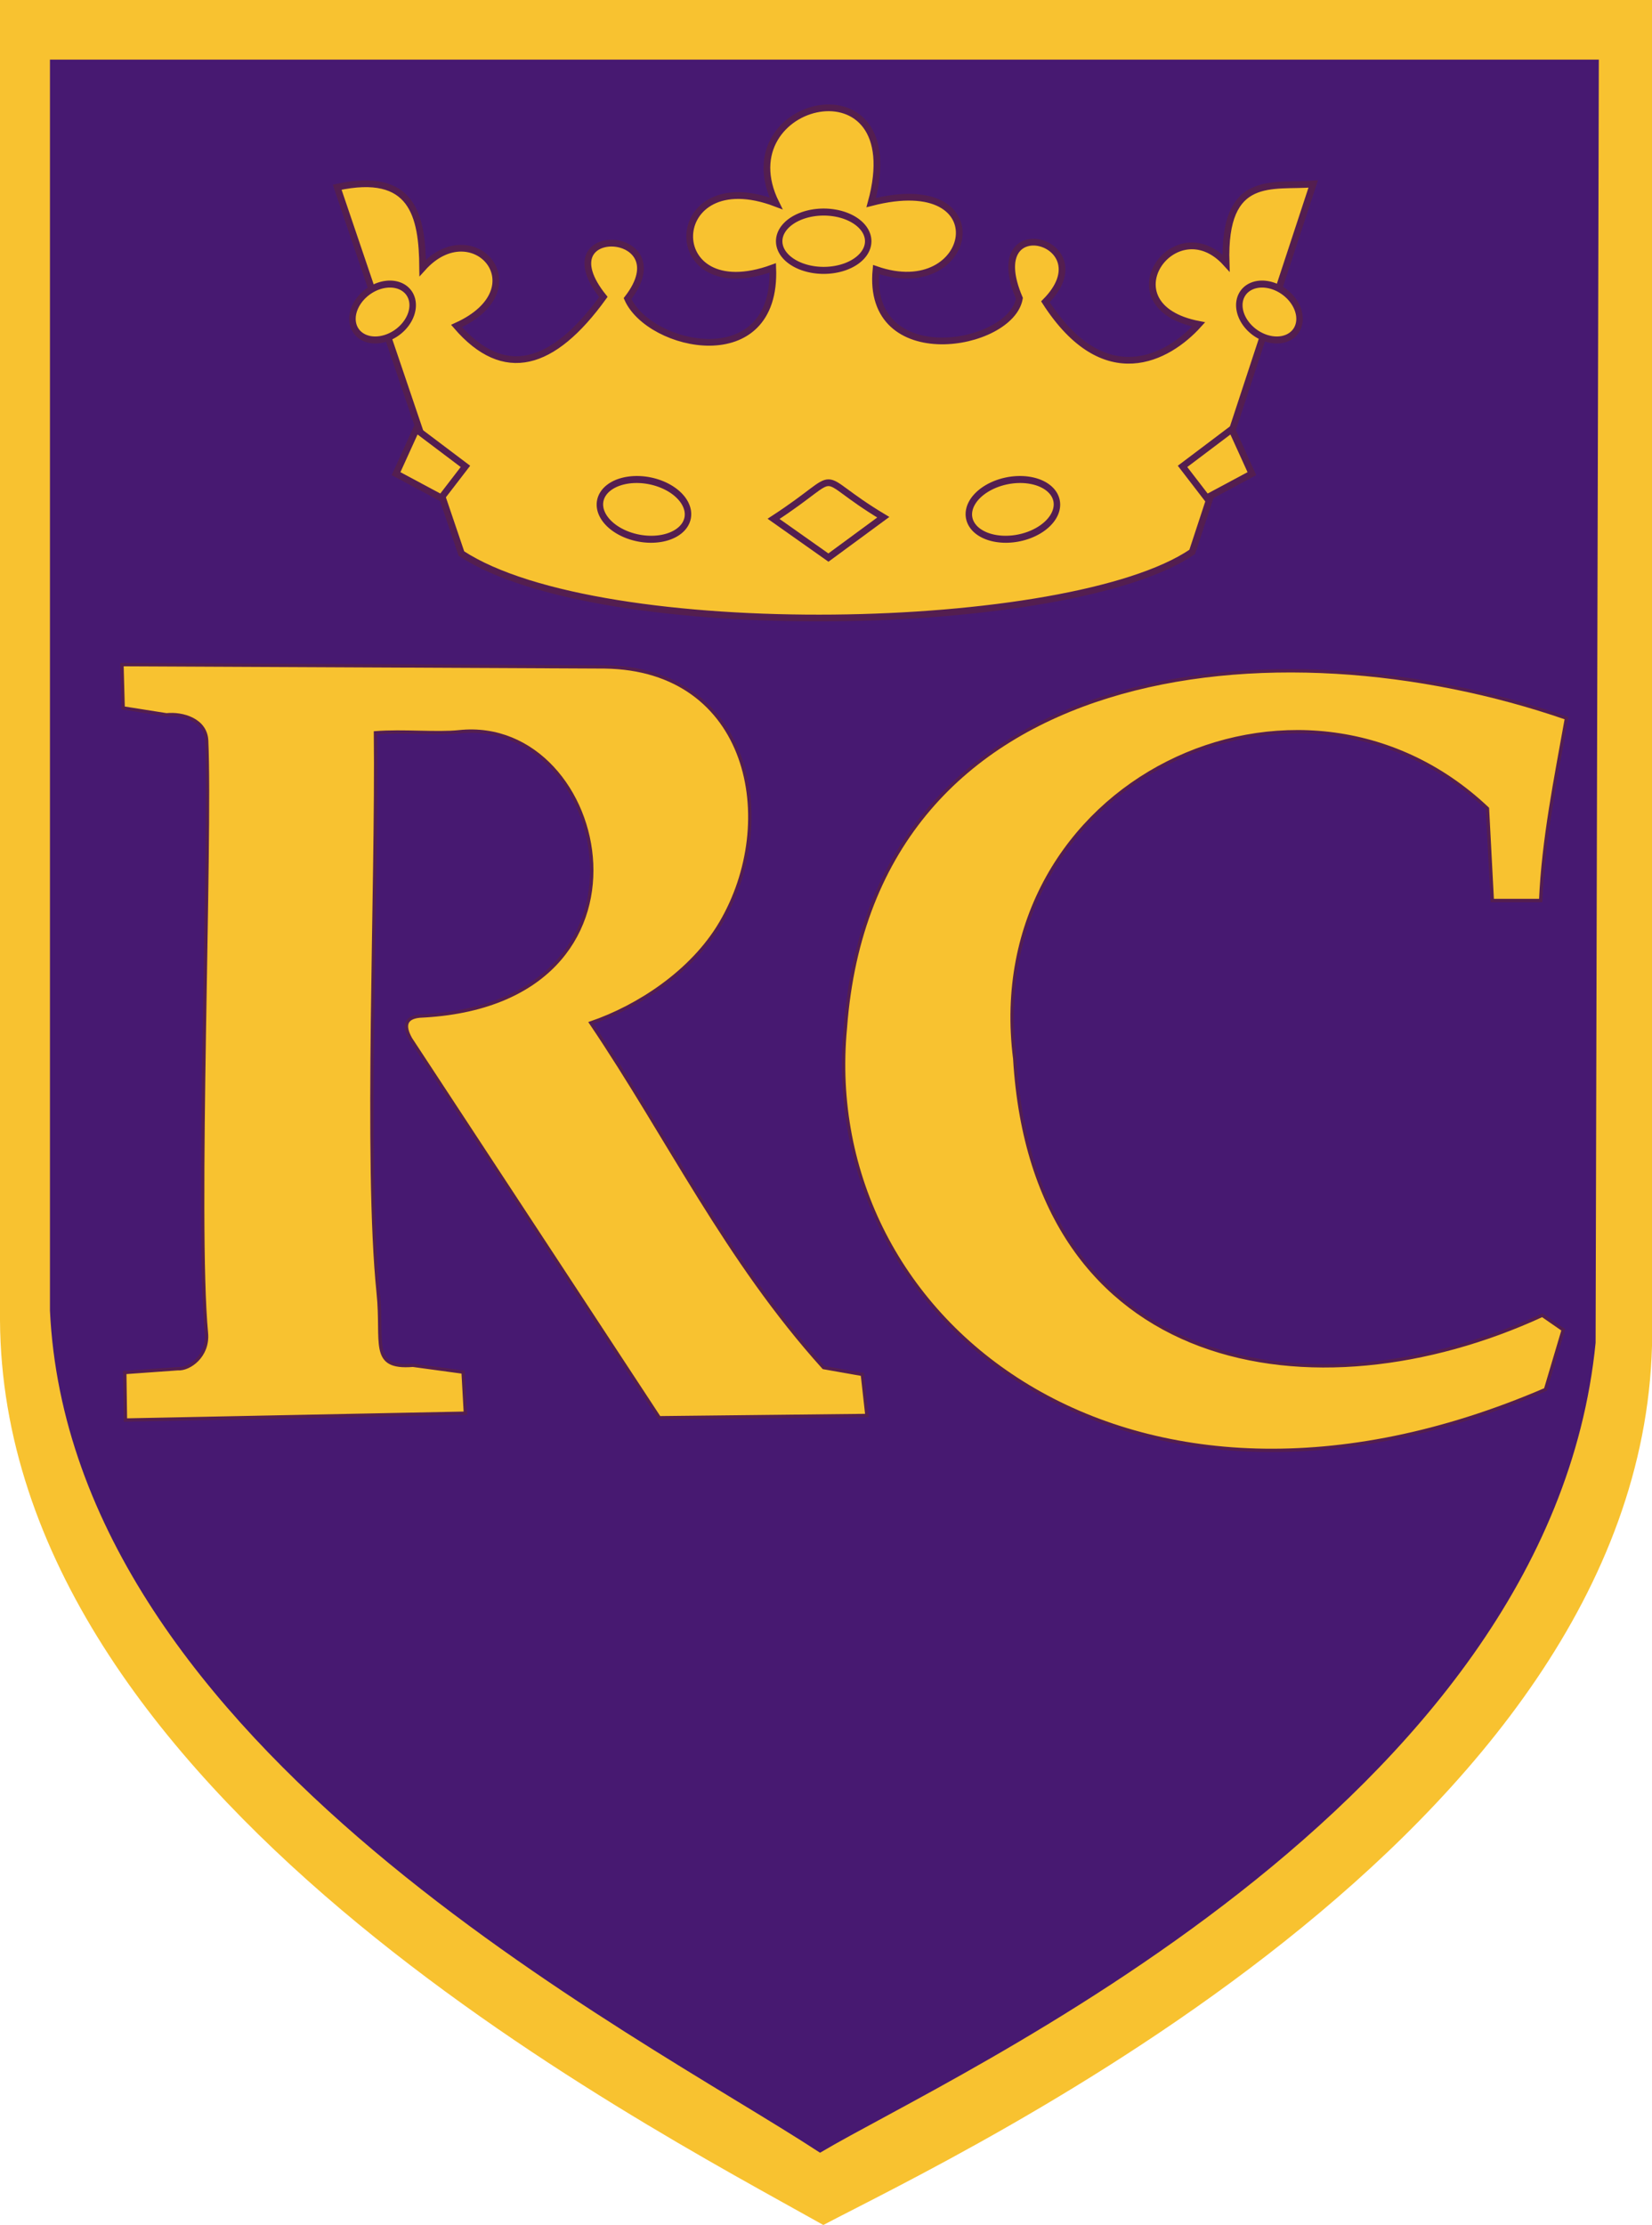
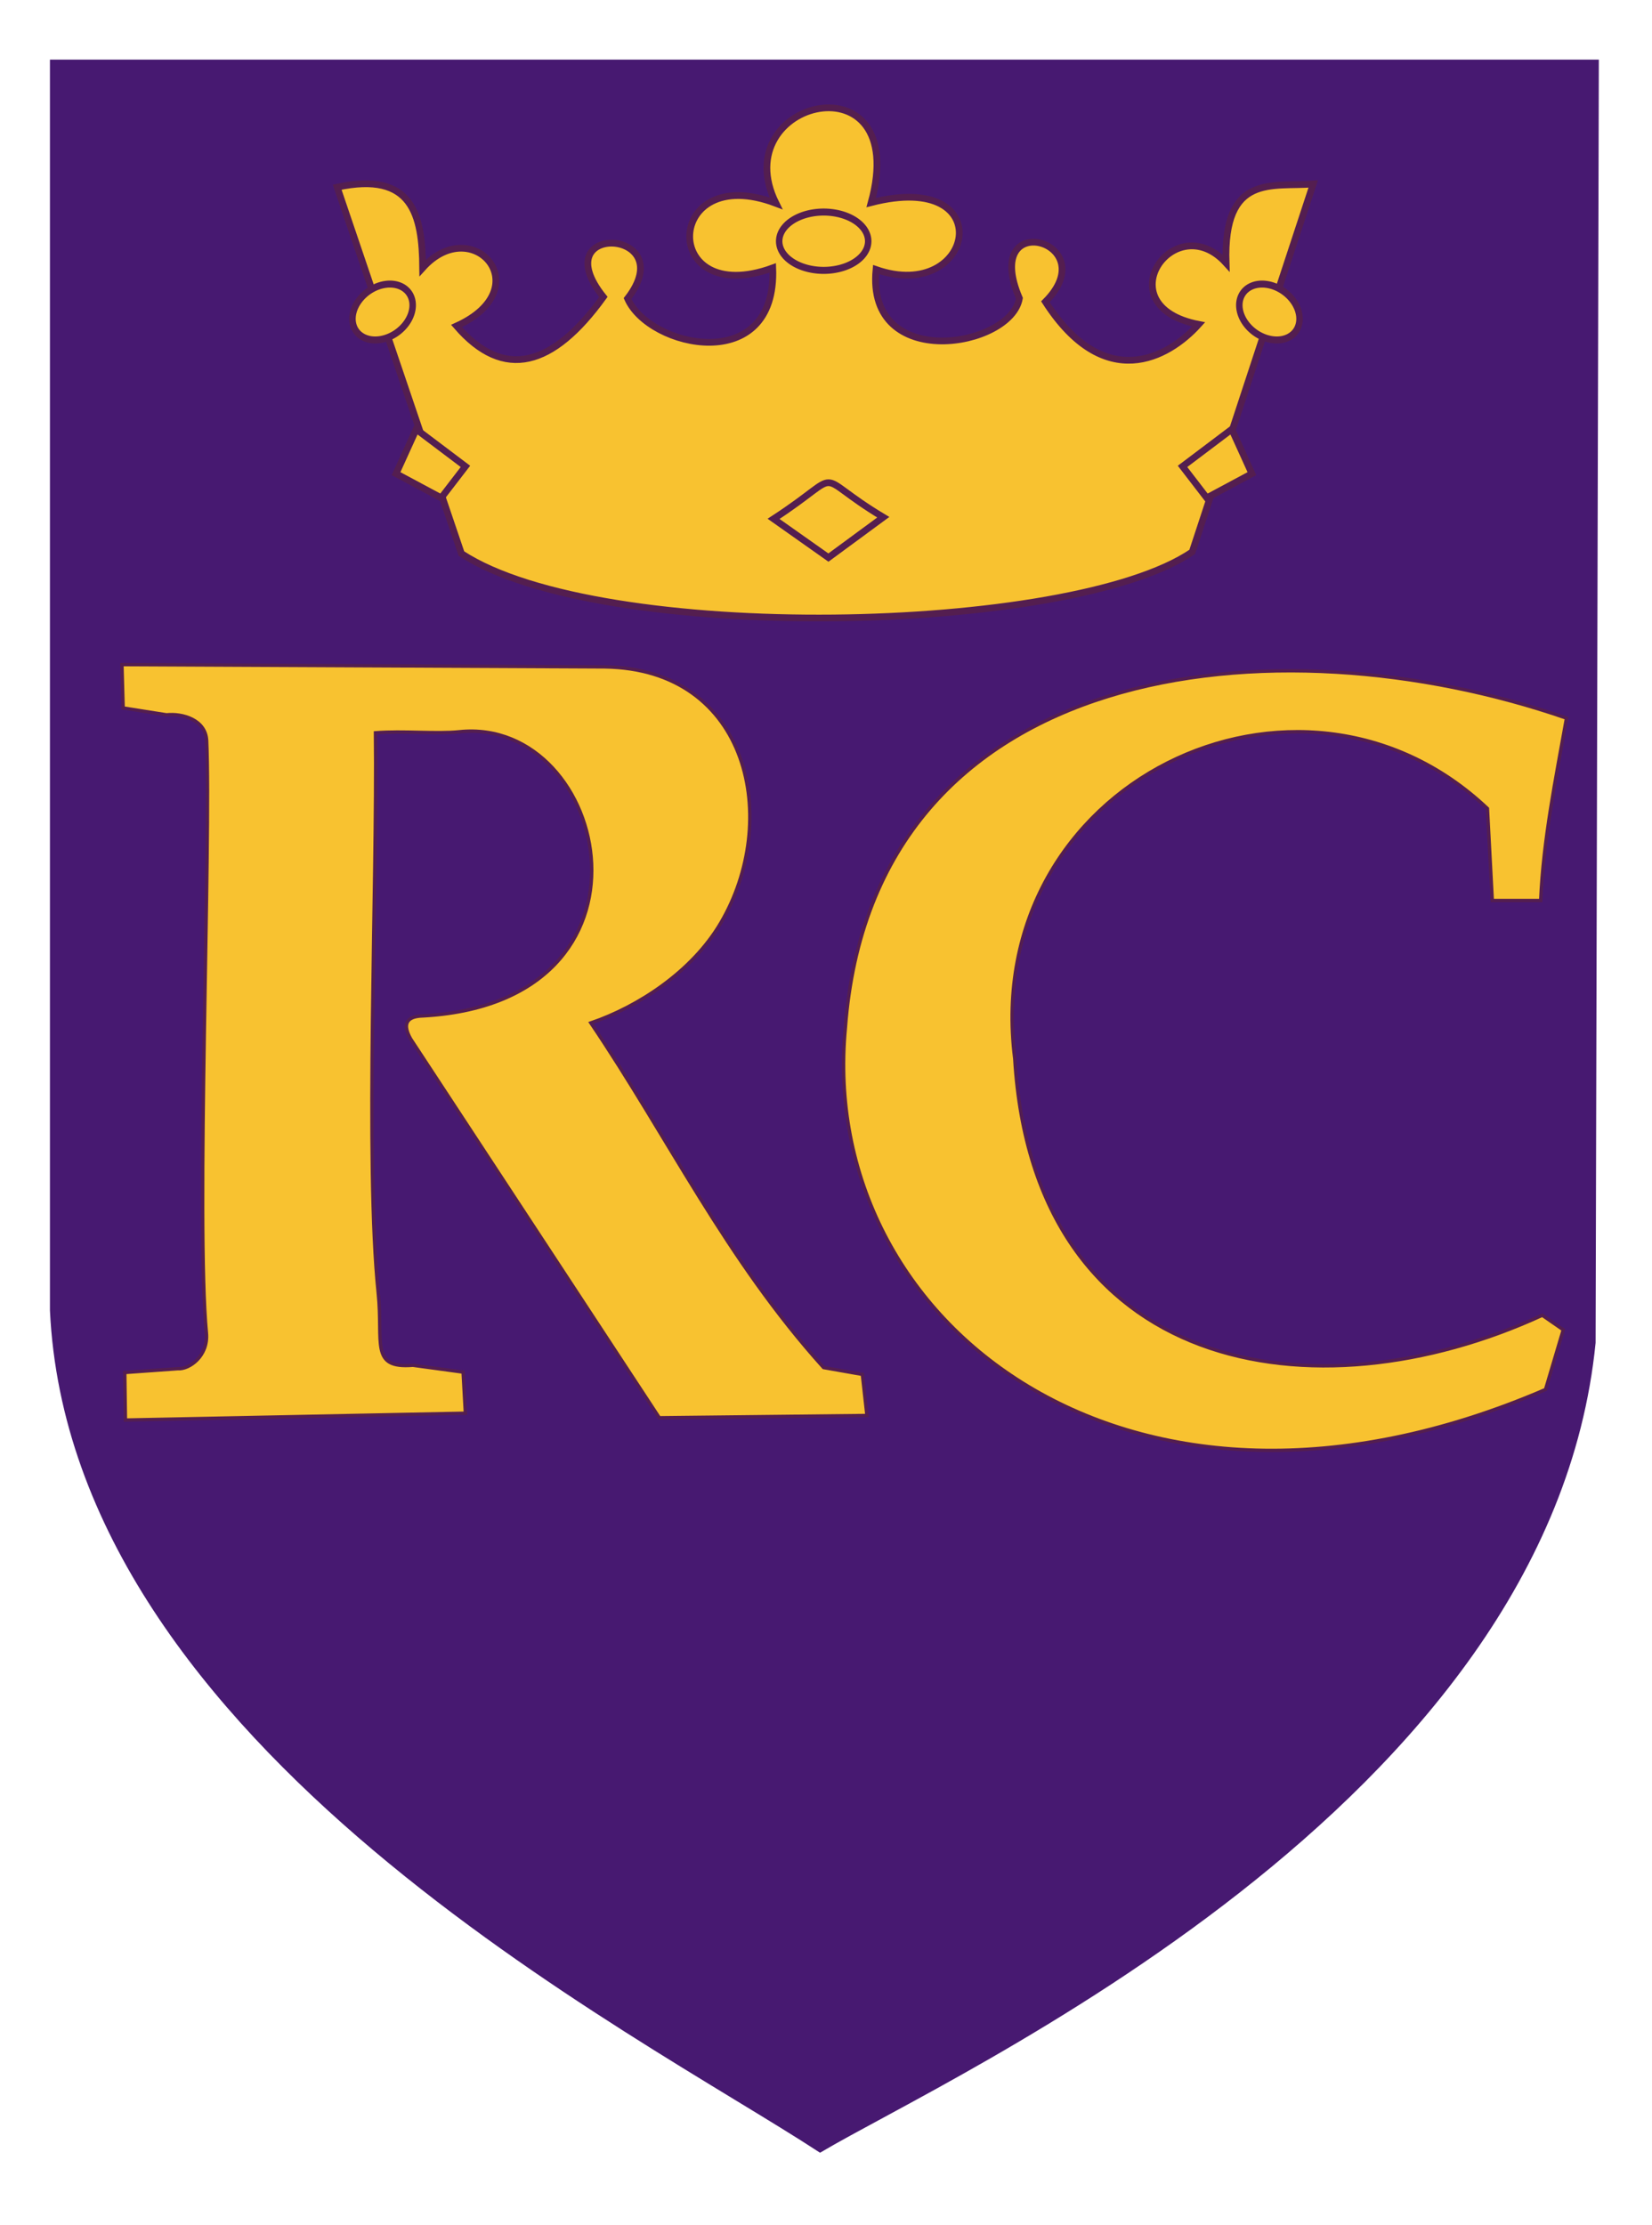
<svg xmlns="http://www.w3.org/2000/svg" xmlns:ns1="http://www.inkscape.org/namespaces/inkscape" xmlns:ns2="http://sodipodi.sourceforge.net/DTD/sodipodi-0.dtd" id="svg2" version="1.1" ns1:version="0.48.4 r9939" width="491.229" height="661.388" ns2:docname="10131_7.jpg">
  <defs id="defs6" />
  <ns2:namedview pagecolor="#ffffff" bordercolor="#666666" borderopacity="1" objecttolerance="10" gridtolerance="10" guidetolerance="10" ns1:pageopacity="0" ns1:pageshadow="2" ns1:window-width="1680" ns1:window-height="1028" id="namedview4" showgrid="false" fit-margin-top="0" fit-margin-left="0" fit-margin-right="0" fit-margin-bottom="0" ns1:zoom="0.73700549" ns1:cx="84.550141" ns1:cy="473.90769" ns1:window-x="-8" ns1:window-y="-8" ns1:window-maximized="1" ns1:current-layer="svg2" />
-   <path style="fill:#f8c230;fill-opacity:1;stroke:none" d="m 0,0 491.229,0 0,400.083 C 487.271,545.352 285.901,639.8 244.82,661.388 188.243,629.597 0.776,532.948 0,392.408 z" id="path2991" ns1:connector-curvature="0" ns2:nodetypes="cccccc" />
  <path ns2:nodetypes="cccccc" ns1:connector-curvature="0" id="path2993" d="m 15.351,18.229 459.568,0 -0.959,380.895 C 460.296,536.629 282.925,616.12 243.86,639.321 189.245,603.605 21.49,519.344 15.351,389.529 z" style="fill:#471971;fill-opacity:1;stroke:#471971;stroke-width:1px;stroke-linecap:butt;stroke-linejoin:miter;stroke-opacity:1" />
  <path style="fill:#f8c230;fill-opacity:1;stroke:#541e50;stroke-width:2;stroke-linecap:butt;stroke-linejoin:miter;stroke-miterlimit:4;stroke-opacity:1;stroke-dasharray:none" d="m 137.199,164.543 c 41.241,27.067 181.125,24.149 217.311,-0.48 l 35.979,-109.375 c -12.047,1.012 -26.787,-3.364 -25.905,23.506 -15.252,-16.79 -36.171,12.787 -8.155,18.229 -9.131,10.132 -28.069,20.476 -45.573,-6.716 17.898,-17.99 -19.369,-28.238 -7.734,-1.042 -2.477,14.644 -45.619,22.025 -42.637,-8.553 29.226,10.227 37.118,-29.817 -1.439,-19.891 12.015,-43.865 -43.654,-30.752 -28.303,0.223 -33.423,-12.7 -34.658,31.51 -0.959,19.189 1.29,32.151 -36.753,23.805 -43.174,9.115 16.161,-20.872 -25.156,-22.85 -7.196,-0.48 -14.987,20.751 -29.571,24.961 -43.654,8.635 24.713,-11.234 4.791,-33.787 -10.074,-17.27 -0.132,-15.671 -2.988,-28.836 -25.425,-23.986 z" id="path2995" ns1:connector-curvature="0" ns2:nodetypes="ccccccccccccccccc" />
  <path ns2:type="arc" style="fill:#f8c230;fill-opacity:1;stroke:#541e50;stroke-width:2.085;stroke-miterlimit:4;stroke-opacity:1;stroke-dasharray:none" id="path2997" ns2:cx="366.85614" ns2:cy="104.9165" ns2:rx="14.416446" ns2:ry="8.649868" d="m 381.273,104.916 a 14.416,8.65 0 1 1 -28.833,0 14.416,8.65 0 1 1 28.833,0 z" transform="matrix(0.918,0,0,1.002,-91.847,-33.422)" />
-   <path ns2:type="arc" style="fill:#f8c230;fill-opacity:1;stroke:#541e50;stroke-width:2.085;stroke-miterlimit:4;stroke-opacity:1;stroke-dasharray:none" id="path2997-1" ns2:cx="366.85614" ns2:cy="104.9165" ns2:rx="14.416446" ns2:ry="8.649868" d="m 381.273,104.916 a 14.416,8.65 0 1 1 -28.833,0 14.416,8.65 0 1 1 28.833,0 z" transform="matrix(0.901,0.178,-0.195,0.983,-118.598,-17.015)" />
-   <path transform="matrix(-0.901,0.178,0.195,0.983,611.266,-17.015)" d="m 381.273,104.916 a 14.416,8.65 0 1 1 -28.833,0 14.416,8.65 0 1 1 28.833,0 z" ns2:ry="8.649868" ns2:rx="14.416446" ns2:cy="104.9165" ns2:cx="366.85614" id="path3017" style="fill:#f8c230;fill-opacity:1;stroke:#541e50;stroke-width:2.085;stroke-miterlimit:4;stroke-opacity:1;stroke-dasharray:none" ns2:type="arc" />
  <path style="fill:#f8c230;fill-opacity:1;stroke:#541e50;stroke-width:2;stroke-linecap:butt;stroke-linejoin:miter;stroke-miterlimit:4;stroke-opacity:1;stroke-dasharray:none" d="m 123.767,127.604 14.631,11.033 -7.196,9.354 -13.432,-7.196 z" id="path3019" ns1:connector-curvature="0" />
  <path ns1:connector-curvature="0" id="path3021" d="m 366.263,127.604 -14.631,11.033 7.196,9.354 13.432,-7.196 z" style="fill:#f8c230;fill-opacity:1;stroke:#541e50;stroke-width:2;stroke-linecap:butt;stroke-linejoin:miter;stroke-miterlimit:4;stroke-opacity:1;stroke-dasharray:none" />
  <path ns2:type="arc" style="fill:#f8c230;fill-opacity:1;stroke:#541e50;stroke-width:1.929;stroke-linecap:round;stroke-miterlimit:4;stroke-opacity:1;stroke-dasharray:none;stroke-dashoffset:0" id="path3023" ns2:cx="236.61996" ns2:cy="124.92107" ns2:rx="9.4743929" ns2:ry="7.0758123" d="m 246.094,124.921 a 9.474,7.076 0 1 1 -18.949,0 9.474,7.076 0 1 1 18.949,0 z" transform="matrix(0.872,-0.525,0.487,0.94,-153.409,99.548)" />
  <path transform="matrix(-0.872,-0.525,-0.487,0.94,644.639,99.548)" d="m 246.094,124.921 a 9.474,7.076 0 1 1 -18.949,0 9.474,7.076 0 1 1 18.949,0 z" ns2:ry="7.0758123" ns2:rx="9.4743929" ns2:cy="124.92107" ns2:cx="236.61996" id="path3025" style="fill:#f8c230;fill-opacity:1;stroke:#541e50;stroke-width:1.929;stroke-linecap:round;stroke-miterlimit:4;stroke-opacity:1;stroke-dasharray:none;stroke-dashoffset:0" ns2:type="arc" />
  <path style="fill:#f8c230;fill-opacity:1;stroke:#541e50;stroke-width:2;stroke-linecap:butt;stroke-linejoin:miter;stroke-miterlimit:4;stroke-opacity:1;stroke-dasharray:none" d="m 262.645,153.749 -16.31,11.993 -16.31,-11.513 c 22.468,-14.612 10.313,-13.864 32.621,-0.48 z" id="path3027" ns1:connector-curvature="0" ns2:nodetypes="cccc" />
  <path style="fill:#f8c230;fill-opacity:1;stroke:#541e50;stroke-width:1px;stroke-linecap:butt;stroke-linejoin:miter;stroke-opacity:1" d="m 36.258,197.559 143.51,0.678 c 43.28,0.548 52.5,45.769 34.498,76.212 -8.535,14.433 -24.472,24.802 -38.569,29.622 23.066,34.147 40.188,70.276 69.199,102.442 l 11.533,2.035 1.357,12.212 -61.736,0.678 -73.948,-112.618 c -2.372,-4.227 -1.31,-6.394 2.714,-6.784 75.831,-3.45 56.515,-89.212 11.745,-84.516 -6.786,0.712 -16.604,-0.358 -24.916,0.31 0.538,45.521 -3.176,127.805 0.826,166.578 1.523,14.759 -2.561,22.457 10.31,21.427 l 14.925,2.035 0.678,12.212 -101.085,2.035 -0.199,-14.13 15.802,-1.134 c 3.356,0.26 9.122,-3.78 8.474,-10.618 -3.113,-32.86 1.429,-146.51 0.073,-176.073 -0.286,-6.237 -7.216,-8.168 -11.939,-7.677 l -12.89,-2.035 z" id="path2987" ns1:connector-curvature="0" ns2:nodetypes="ccscccccccscsccccccssccc" />
  <path style="fill:#f8c230;fill-opacity:1;stroke:#541e50;stroke-width:1px;stroke-linecap:butt;stroke-linejoin:miter;stroke-opacity:1" d="m 443.737,267.682 14.391,0 c 0.777,-18.069 4.453,-36.139 7.675,-54.208 -85.946,-29.798 -206.193,-18.13 -214.433,92.105 -8.337,87.681 84.28,160.79 208.197,107.456 l 5.277,-17.75 -6.236,-4.317 c -67.669,31.16 -151.278,17.643 -156.867,-76.275 -10.37,-82.428 84.695,-127.226 140.557,-74.356 z" id="path2989" ns1:connector-curvature="0" ns2:nodetypes="cccccccccc" />
</svg>